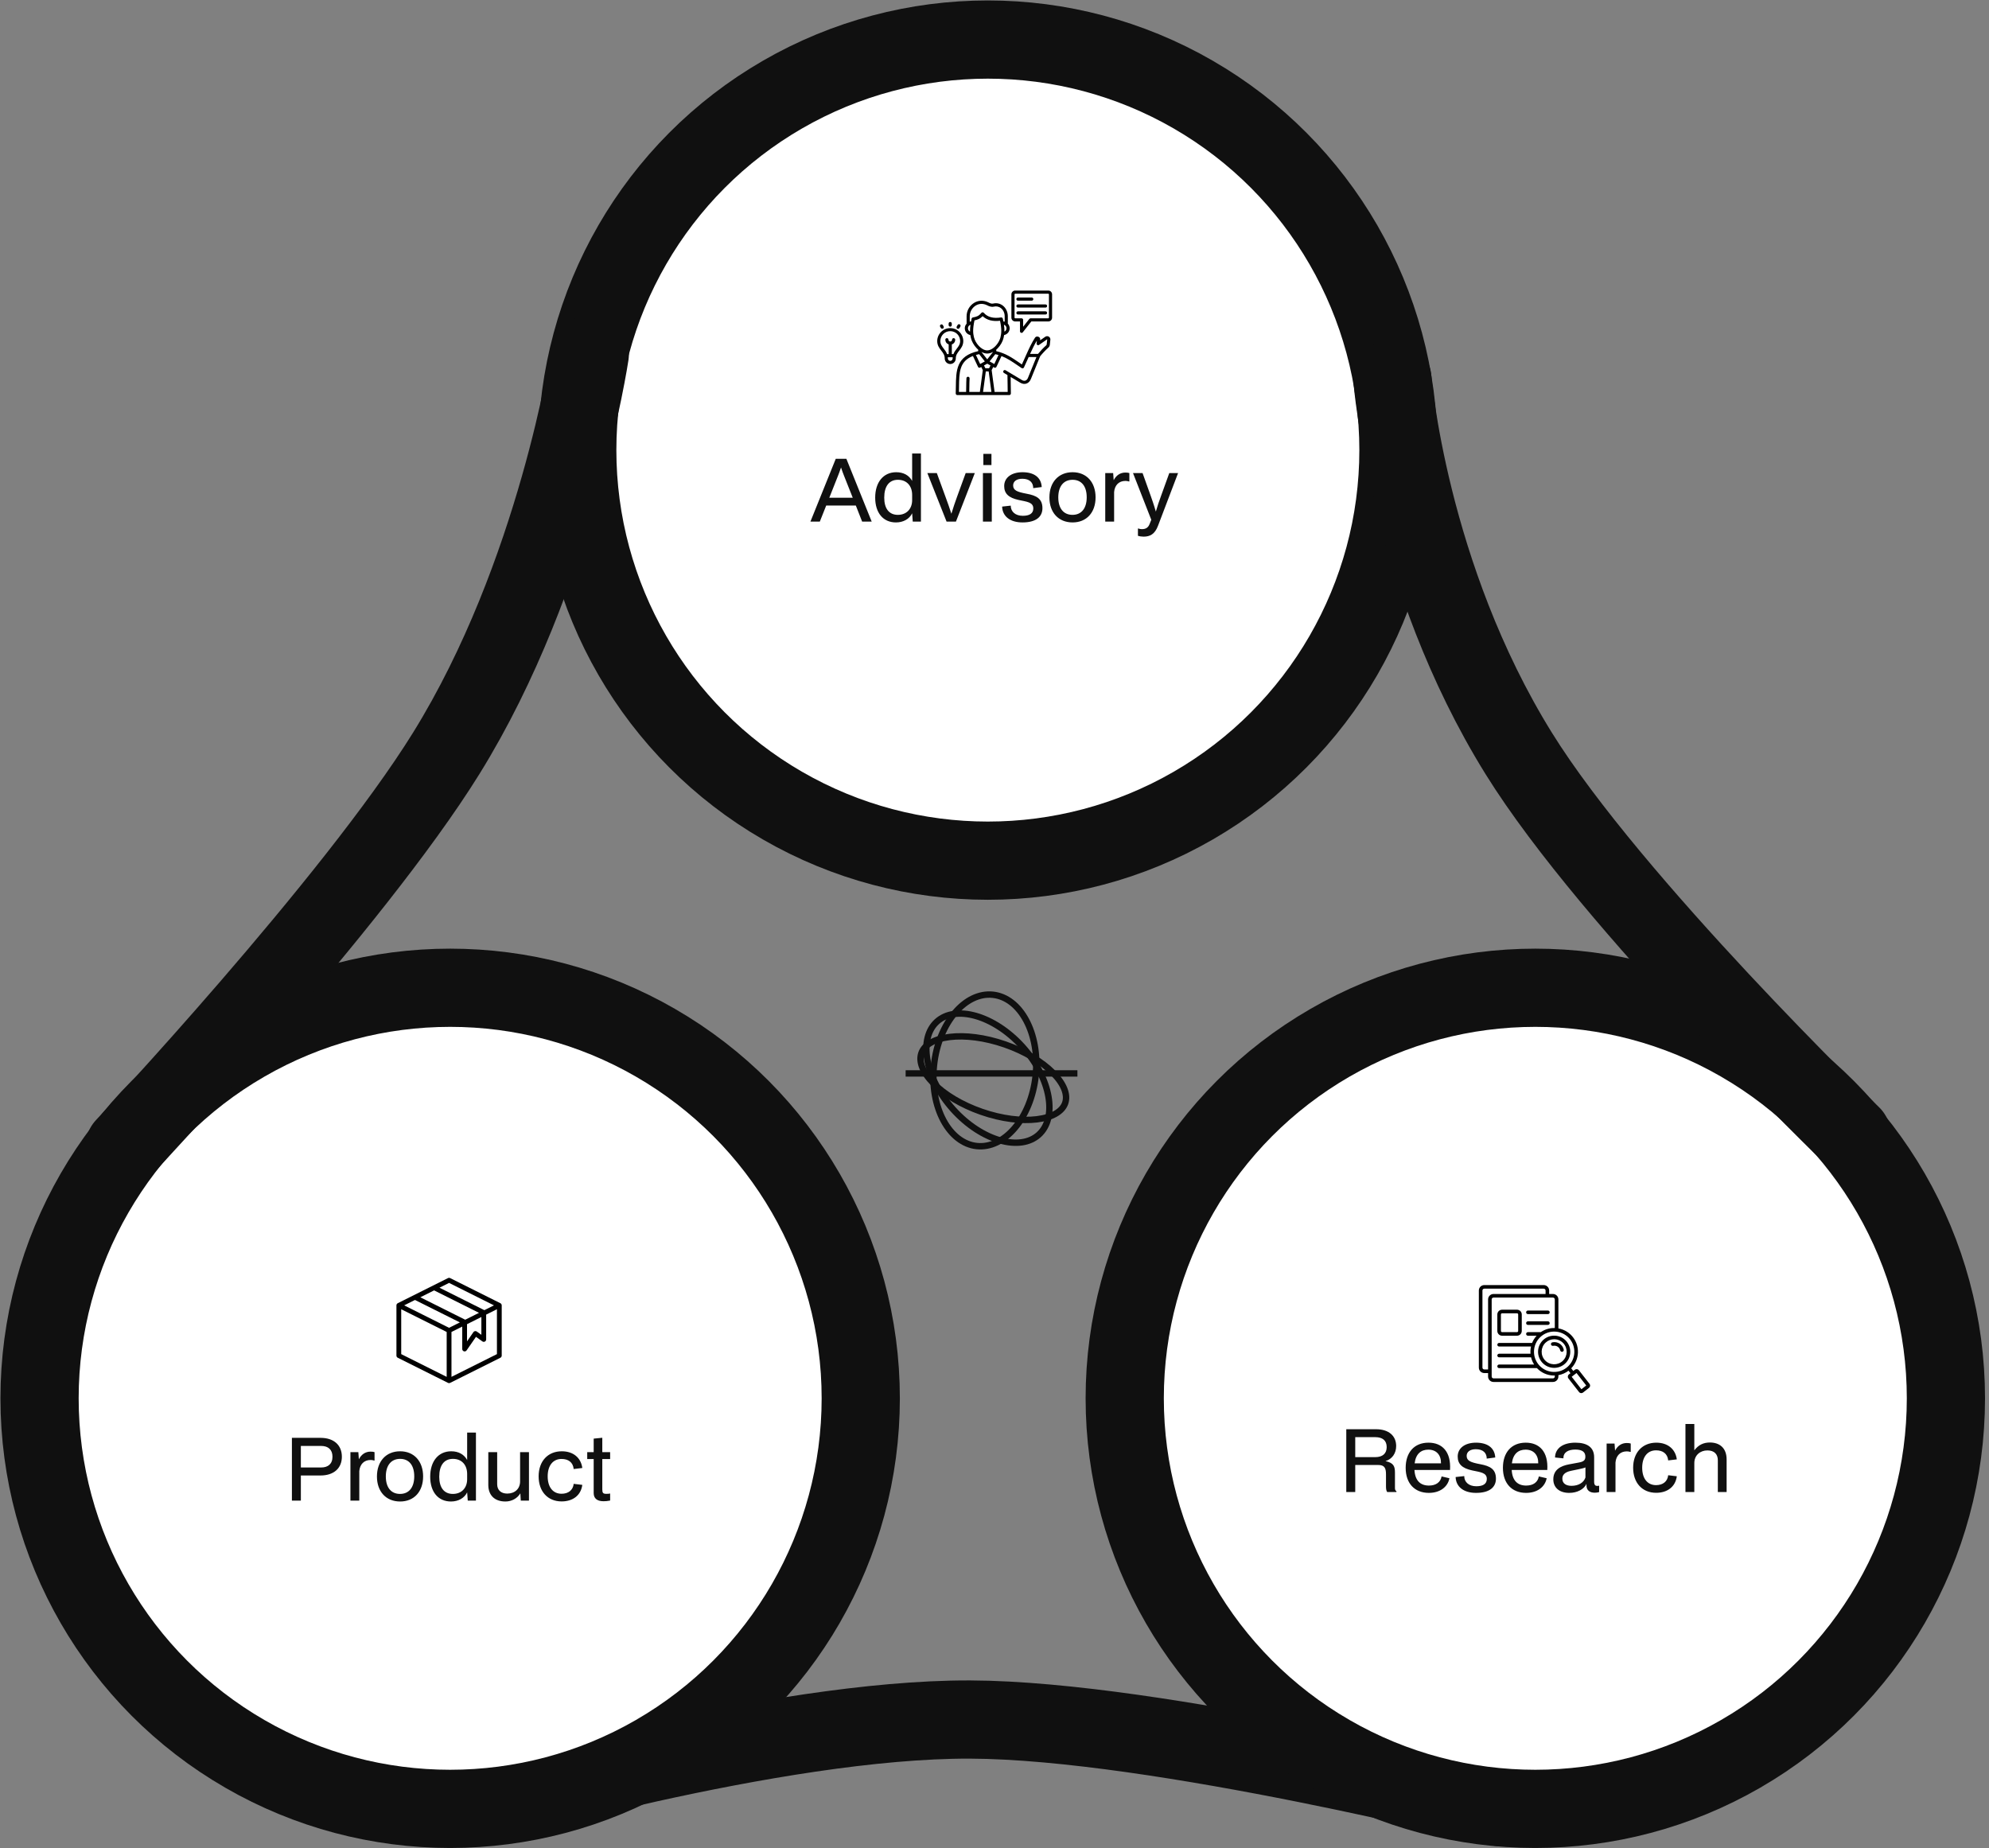
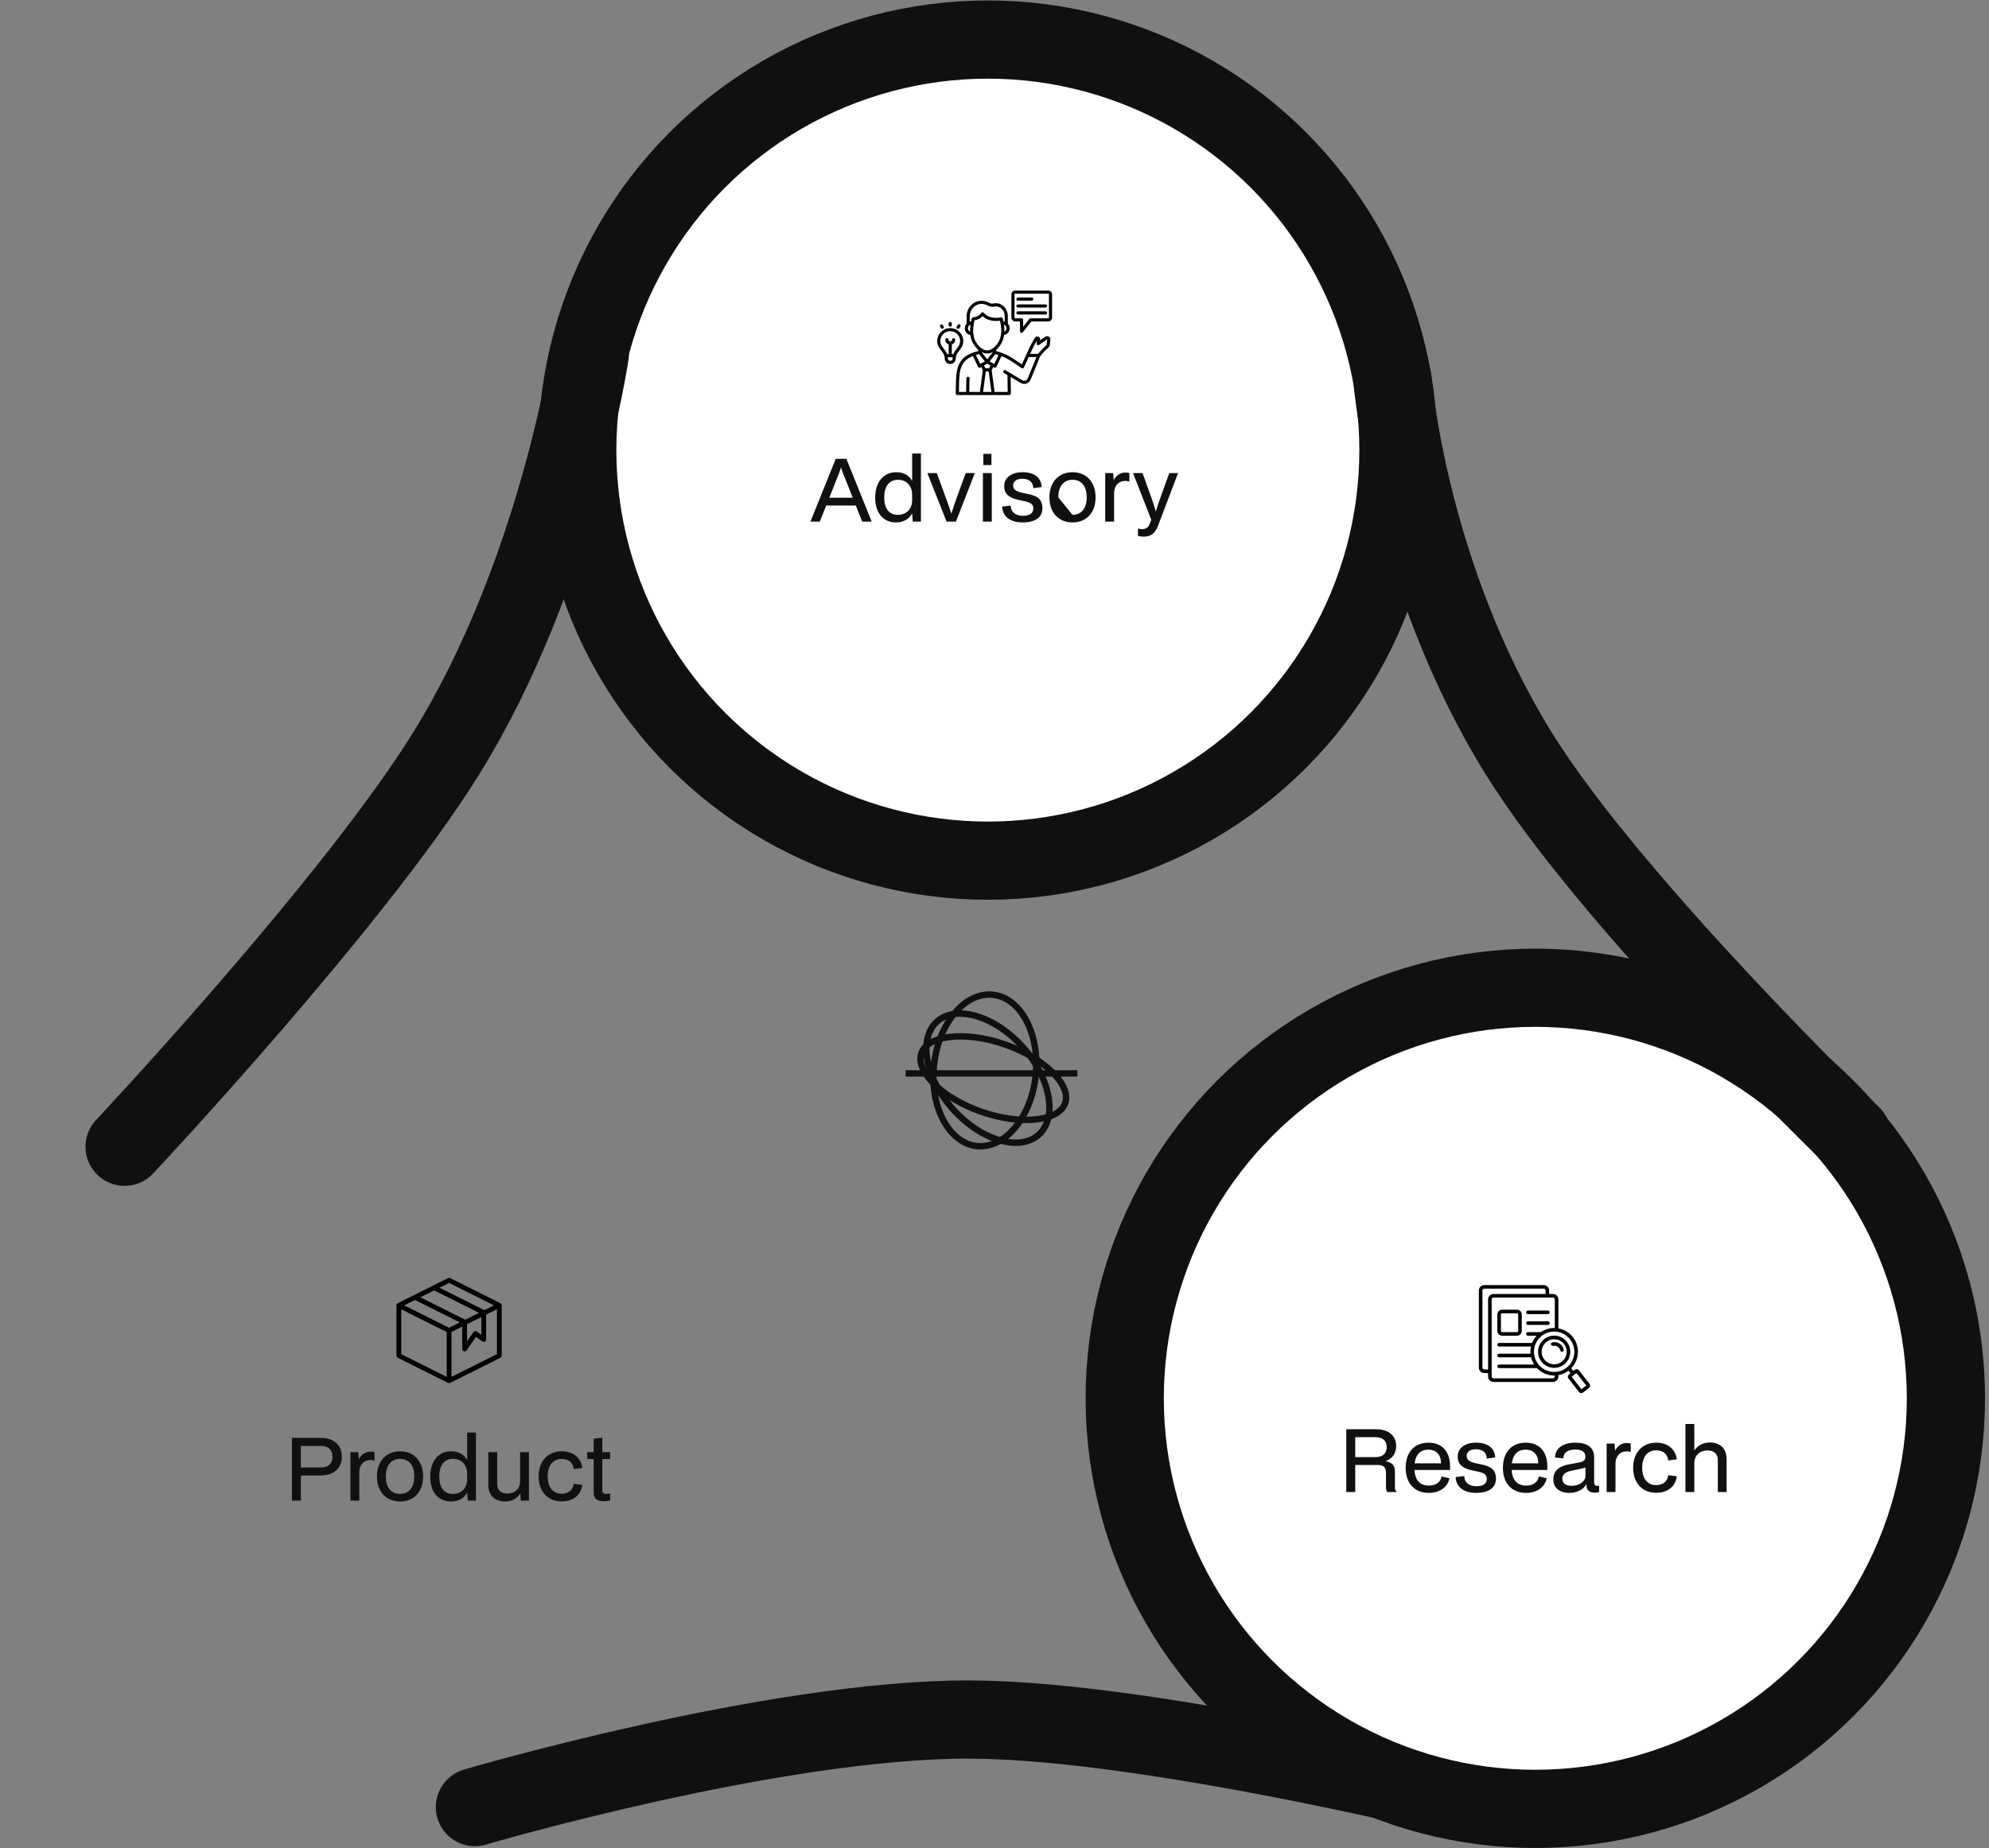
<svg xmlns="http://www.w3.org/2000/svg" width="354" height="329" viewBox="0 0 354 329" fill="none">
  <rect x="0" y="0" width="354" height="329" fill="#808080" stroke="none" />
  <path d="M84.526 321.656C84.526 321.656 137.844 305.952 172.643 306.069C206.07 306.181 266.973 321.656 266.973 321.656" stroke="#101010" stroke-width="13.92" stroke-linecap="round" />
  <circle cx="175.817" cy="80.118" r="73.078" fill="white" stroke="#101010" stroke-width="13.92" />
  <g clip-path="url(#clip0_357_250)">
    <path d="M186.664 59.92C186.567 59.862 186.455 59.834 186.341 59.839C186.228 59.844 186.119 59.882 186.027 59.948L185.11 60.587L185.13 60.379C185.151 60.164 184.967 59.997 184.787 59.933C184.561 59.852 184.334 59.92 184.211 60.106C183.668 60.92 183.132 62.068 182.643 63.16C182.641 63.163 182.64 63.165 182.639 63.168C182.557 63.35 182.477 63.53 182.399 63.707C182.216 64.118 182.041 64.51 181.873 64.873C181.725 64.772 181.581 64.674 181.441 64.577C180.071 63.639 178.977 62.891 177.311 62.504V62.24C177.4 62.162 177.489 62.079 177.575 61.989C178.082 61.46 178.471 60.765 178.616 60.131C178.652 59.969 178.686 59.808 178.712 59.637C178.926 59.594 179.124 59.495 179.287 59.35C179.449 59.206 179.57 59.02 179.638 58.813C179.705 58.606 179.716 58.384 179.669 58.172C179.622 57.959 179.52 57.763 179.372 57.603V56.289C179.372 55.546 179.047 54.845 178.503 54.414C178.261 54.221 177.977 54.085 177.675 54.019C177.372 53.953 177.058 53.958 176.757 54.033C176.487 54.097 176.205 53.973 175.939 53.839C175.076 53.406 174.136 53.433 173.358 53.913C172.954 54.164 172.621 54.514 172.39 54.93C172.159 55.346 172.037 55.813 172.035 56.289V57.608C171.889 57.768 171.788 57.964 171.742 58.176C171.696 58.388 171.707 58.608 171.774 58.814C171.842 59.021 171.962 59.205 172.124 59.35C172.286 59.494 172.483 59.593 172.696 59.636C172.722 59.807 172.756 59.969 172.793 60.131C172.937 60.765 173.326 61.459 173.833 61.989C173.92 62.08 174.01 62.164 174.101 62.243V62.5C170.192 63.369 170.16 65.922 170.123 68.87C170.118 69.246 170.113 69.635 170.1 70.029C170.099 70.066 170.105 70.104 170.119 70.139C170.132 70.174 170.152 70.206 170.179 70.233C170.205 70.26 170.236 70.281 170.27 70.296C170.305 70.31 170.342 70.318 170.38 70.318H179.636C179.673 70.318 179.71 70.31 179.745 70.296C179.779 70.281 179.81 70.26 179.836 70.233C179.863 70.206 179.883 70.174 179.896 70.139C179.91 70.104 179.916 70.067 179.915 70.029C179.902 69.627 179.897 69.075 179.892 68.49C179.888 68.005 179.884 67.508 179.875 67.097L181.587 68.122L181.591 68.124C181.973 68.345 182.36 68.394 182.709 68.266C183.067 68.134 183.35 67.824 183.506 67.391L185.124 63.416C185.448 63.002 186.108 62.288 186.569 61.891C186.727 61.758 186.826 61.569 186.846 61.364L186.941 60.478C186.954 60.368 186.935 60.257 186.886 60.158C186.836 60.059 186.76 59.976 186.664 59.92ZM177.716 63.192L176.966 64.791L176.803 64.701C176.795 64.696 176.786 64.691 176.777 64.686C176.775 64.685 176.774 64.685 176.773 64.684L176.129 64.328L177.144 63.04C177.342 63.085 177.532 63.136 177.716 63.192ZM176.282 65.052L176.033 65.553H175.38L175.13 65.052L175.706 64.733L176.282 65.052ZM174.666 62.639C175.008 62.826 175.36 62.926 175.701 62.93H175.706C176.051 62.926 176.406 62.824 176.752 62.634L175.706 63.961L174.666 62.639ZM179.115 58.258C179.156 58.407 179.143 58.567 179.08 58.708C179.016 58.849 178.905 58.964 178.766 59.033C178.773 58.621 178.744 58.209 178.68 57.802C178.784 57.836 178.879 57.895 178.955 57.975C179.031 58.055 179.086 58.152 179.115 58.258H179.115ZM172.642 59.031C172.632 59.026 172.621 59.021 172.611 59.015C172.5 58.951 172.409 58.857 172.349 58.742C172.29 58.628 172.265 58.499 172.277 58.371C172.29 58.243 172.339 58.121 172.419 58.02C172.499 57.92 172.606 57.844 172.728 57.803C172.665 58.209 172.636 58.62 172.642 59.031H172.642ZM172.928 56.721C172.89 56.895 172.857 57.059 172.828 57.214C172.749 57.222 172.671 57.237 172.595 57.259V56.289C172.596 55.909 172.693 55.535 172.878 55.203C173.063 54.87 173.33 54.59 173.652 54.389C174.27 54.008 174.993 53.99 175.688 54.339C175.936 54.463 176.396 54.695 176.886 54.578C177.105 54.523 177.333 54.519 177.553 54.567C177.774 54.614 177.98 54.712 178.156 54.853C178.567 55.179 178.813 55.716 178.813 56.29V57.258C178.737 57.236 178.659 57.221 178.581 57.215C178.551 57.059 178.518 56.895 178.48 56.721C178.465 56.652 178.423 56.591 178.365 56.55C178.306 56.51 178.234 56.494 178.164 56.505C176.774 56.719 175.77 56.45 175.093 55.681C175.067 55.65 175.034 55.626 174.997 55.61C174.96 55.593 174.919 55.585 174.879 55.586C174.838 55.586 174.798 55.596 174.762 55.613C174.726 55.631 174.693 55.656 174.668 55.688C174.198 56.259 173.845 56.376 173.15 56.506C173.096 56.516 173.046 56.542 173.007 56.58C172.967 56.619 172.94 56.668 172.928 56.721L172.928 56.721ZM173.338 60.008C173.184 59.328 173.093 58.67 173.436 57.02C173.987 56.907 174.423 56.757 174.891 56.276C175.642 56.981 176.66 57.249 177.986 57.093C178.312 58.69 178.222 59.338 178.07 60.008C177.917 60.68 177.441 61.422 176.855 61.892C176.854 61.893 176.853 61.894 176.852 61.895C176.494 62.181 176.095 62.366 175.704 62.371C174.671 62.359 173.585 61.091 173.338 60.008H173.338ZM174.267 63.036L175.283 64.328L174.643 64.683C174.641 64.684 174.638 64.685 174.635 64.686C174.625 64.691 174.615 64.697 174.606 64.704L174.447 64.791L173.693 63.182C173.873 63.129 174.064 63.08 174.267 63.036H174.267ZM174.398 69.759H172.509C172.516 69.457 172.52 69.161 172.524 68.872C172.531 68.339 172.537 67.836 172.565 67.355C172.569 67.281 172.544 67.209 172.495 67.153C172.445 67.098 172.376 67.064 172.302 67.06C172.228 67.056 172.155 67.081 172.1 67.13C172.044 67.18 172.011 67.249 172.007 67.323C171.978 67.817 171.972 68.326 171.965 68.865C171.961 69.156 171.957 69.456 171.95 69.759H170.667C170.675 69.459 170.678 69.165 170.682 68.877C170.715 66.284 170.74 64.316 173.161 63.364L174.068 65.299C174.084 65.334 174.107 65.365 174.136 65.391C174.164 65.416 174.198 65.435 174.235 65.447C174.271 65.459 174.309 65.463 174.348 65.459C174.386 65.456 174.423 65.444 174.456 65.425L174.64 65.323L174.918 65.881L174.398 69.759ZM174.962 69.759L175.451 66.112H175.962L176.45 69.759L174.962 69.759ZM182.986 67.186C182.984 67.19 182.983 67.194 182.982 67.197C182.883 67.474 182.718 67.667 182.517 67.741C182.328 67.81 182.106 67.776 181.872 67.641L179.721 66.354C179.721 66.354 179.72 66.354 179.719 66.353C179.718 66.353 179.717 66.352 179.716 66.351L178.971 65.906C178.939 65.887 178.904 65.875 178.868 65.87C178.832 65.864 178.795 65.866 178.759 65.875C178.724 65.884 178.69 65.9 178.661 65.922C178.631 65.944 178.606 65.971 178.588 66.003C178.569 66.034 178.556 66.069 178.551 66.105C178.546 66.142 178.547 66.179 178.556 66.214C178.565 66.25 178.581 66.284 178.603 66.313C178.625 66.342 178.653 66.367 178.684 66.386L179.305 66.757C179.322 67.205 179.328 67.859 179.333 68.495C179.337 68.954 179.341 69.393 179.348 69.759H177.014L176.495 65.88L176.772 65.323L176.957 65.425C176.991 65.444 177.028 65.455 177.066 65.459C177.104 65.463 177.142 65.459 177.179 65.447C177.215 65.435 177.249 65.416 177.277 65.39C177.306 65.365 177.329 65.334 177.346 65.299L178.247 63.376C179.279 63.775 180.126 64.355 181.125 65.039C181.351 65.194 181.585 65.354 181.832 65.519C181.865 65.542 181.903 65.557 181.942 65.563C181.982 65.57 182.023 65.567 182.061 65.557C182.1 65.546 182.136 65.527 182.167 65.502C182.197 65.476 182.222 65.444 182.24 65.407C182.453 64.961 182.675 64.462 182.91 63.934C182.965 63.809 183.022 63.682 183.079 63.554H184.464L182.986 67.186ZM186.385 60.418L186.29 61.304C186.287 61.336 186.279 61.367 186.264 61.395C186.249 61.423 186.229 61.447 186.204 61.467C185.738 61.868 185.105 62.547 184.744 62.995H183.331C183.72 62.139 184.133 61.282 184.545 60.62L184.494 61.135C184.488 61.189 184.498 61.242 184.522 61.29C184.547 61.337 184.584 61.377 184.63 61.404C184.676 61.431 184.729 61.445 184.783 61.443C184.836 61.44 184.888 61.423 184.932 61.392L186.346 60.407C186.351 60.403 186.356 60.4 186.362 60.399C186.368 60.398 186.374 60.399 186.379 60.401C186.384 60.404 186.386 60.405 186.385 60.418ZM186.364 55.696C186.364 55.733 186.357 55.77 186.343 55.803C186.329 55.837 186.308 55.868 186.282 55.894C186.256 55.92 186.225 55.941 186.191 55.955C186.158 55.969 186.121 55.976 186.085 55.976H181.171C181.097 55.976 181.026 55.947 180.974 55.894C180.921 55.842 180.892 55.77 180.892 55.696C180.892 55.622 180.921 55.551 180.974 55.499C181.026 55.446 181.097 55.417 181.171 55.417H186.084C186.121 55.417 186.158 55.424 186.191 55.438C186.225 55.452 186.256 55.473 186.282 55.499C186.308 55.525 186.329 55.556 186.343 55.589C186.357 55.623 186.364 55.66 186.364 55.696ZM180.892 53.238C180.892 53.164 180.921 53.093 180.974 53.041C181.026 52.988 181.097 52.959 181.171 52.959H183.627C183.701 52.959 183.772 52.988 183.825 53.041C183.877 53.093 183.907 53.164 183.907 53.238C183.907 53.312 183.877 53.383 183.825 53.436C183.772 53.488 183.701 53.518 183.627 53.518H181.171C181.135 53.518 181.098 53.511 181.064 53.496C181.03 53.482 181 53.462 180.974 53.436C180.948 53.41 180.927 53.379 180.913 53.345C180.899 53.311 180.892 53.275 180.892 53.238ZM168.836 57.864V57.591C168.836 57.517 168.866 57.446 168.918 57.393C168.97 57.341 169.041 57.312 169.116 57.312C169.19 57.312 169.261 57.341 169.313 57.393C169.366 57.446 169.395 57.517 169.395 57.591V57.864C169.395 57.938 169.366 58.009 169.313 58.061C169.261 58.114 169.19 58.143 169.116 58.143C169.041 58.143 168.97 58.114 168.918 58.061C168.866 58.009 168.836 57.938 168.836 57.864ZM170.283 58.112L170.438 57.844C170.456 57.812 170.481 57.784 170.51 57.762C170.539 57.74 170.572 57.723 170.608 57.714C170.643 57.704 170.68 57.702 170.716 57.707C170.753 57.711 170.788 57.723 170.82 57.742C170.851 57.76 170.879 57.785 170.902 57.814C170.924 57.843 170.94 57.876 170.95 57.912C170.959 57.947 170.962 57.984 170.957 58.02C170.952 58.057 170.94 58.092 170.922 58.124L170.767 58.392C170.73 58.456 170.669 58.503 170.597 58.522C170.525 58.541 170.449 58.531 170.385 58.494C170.321 58.457 170.274 58.396 170.255 58.324C170.235 58.253 170.246 58.176 170.283 58.112ZM167.329 58.158C167.31 58.127 167.298 58.092 167.294 58.055C167.289 58.019 167.291 57.982 167.301 57.946C167.31 57.911 167.327 57.878 167.349 57.849C167.371 57.819 167.399 57.795 167.431 57.777C167.463 57.758 167.498 57.746 167.534 57.742C167.571 57.737 167.608 57.739 167.643 57.749C167.679 57.758 167.712 57.775 167.741 57.797C167.77 57.819 167.795 57.847 167.813 57.879L167.936 58.093C167.955 58.125 167.967 58.16 167.971 58.196C167.976 58.233 167.974 58.27 167.964 58.305C167.955 58.341 167.938 58.374 167.916 58.403C167.894 58.432 167.866 58.456 167.834 58.475C167.802 58.493 167.767 58.505 167.731 58.51C167.694 58.515 167.657 58.512 167.622 58.503C167.586 58.493 167.553 58.477 167.524 58.455C167.495 58.432 167.47 58.404 167.452 58.372L167.329 58.158ZM186.364 54.467C186.364 54.541 186.335 54.612 186.282 54.665C186.23 54.717 186.159 54.747 186.085 54.747H181.171C181.097 54.747 181.026 54.717 180.974 54.665C180.921 54.612 180.892 54.541 180.892 54.467C180.892 54.393 180.921 54.322 180.974 54.27C181.026 54.217 181.097 54.188 181.171 54.188H186.084C186.121 54.188 186.158 54.195 186.191 54.209C186.225 54.223 186.256 54.244 186.282 54.27C186.308 54.296 186.329 54.326 186.343 54.36C186.357 54.394 186.364 54.431 186.364 54.467ZM186.576 51.717H180.68C180.502 51.717 180.331 51.788 180.205 51.914C180.079 52.04 180.008 52.211 180.008 52.389V56.545C180.008 56.724 180.079 56.894 180.205 57.02C180.331 57.146 180.502 57.217 180.68 57.218H181.538V58.972C181.538 59.03 181.556 59.087 181.59 59.134C181.624 59.181 181.671 59.217 181.726 59.236C181.781 59.255 181.84 59.256 181.896 59.24C181.952 59.224 182.001 59.19 182.037 59.145L183.554 57.218H186.576C186.754 57.217 186.925 57.147 187.051 57.02C187.177 56.894 187.248 56.724 187.248 56.545V52.389C187.248 52.211 187.177 52.04 187.051 51.914C186.925 51.788 186.754 51.717 186.576 51.717ZM186.689 56.545C186.689 56.575 186.677 56.604 186.655 56.625C186.634 56.646 186.606 56.658 186.576 56.658H183.418C183.376 56.658 183.334 56.668 183.296 56.687C183.258 56.705 183.225 56.732 183.198 56.765L182.097 58.164V56.938C182.097 56.864 182.068 56.793 182.015 56.74C181.963 56.688 181.892 56.658 181.818 56.658H180.68C180.65 56.658 180.622 56.646 180.6 56.625C180.579 56.604 180.567 56.575 180.567 56.545V52.389C180.567 52.359 180.579 52.331 180.6 52.31C180.622 52.289 180.65 52.277 180.68 52.276H186.576C186.606 52.277 186.634 52.289 186.655 52.31C186.677 52.331 186.689 52.359 186.689 52.389V56.545ZM170.725 62.405C171.062 61.969 171.445 61.475 171.445 60.702C171.439 60.091 171.192 59.507 170.757 59.077C170.323 58.647 169.736 58.406 169.125 58.406C168.514 58.406 167.928 58.647 167.493 59.077C167.059 59.507 166.812 60.091 166.806 60.702C166.806 61.475 167.188 61.969 167.526 62.405C167.856 62.832 168.141 63.201 168.141 63.809C168.141 64.07 168.245 64.32 168.429 64.505C168.614 64.689 168.864 64.793 169.125 64.793C169.386 64.793 169.637 64.689 169.821 64.505C170.006 64.32 170.11 64.07 170.11 63.809C170.109 63.202 170.395 62.832 170.725 62.405ZM169.55 63.809C169.55 63.922 169.505 64.03 169.426 64.11C169.346 64.189 169.238 64.234 169.125 64.234C169.013 64.234 168.904 64.189 168.825 64.11C168.745 64.03 168.7 63.922 168.7 63.809C168.7 63.733 168.697 63.66 168.69 63.59H169.561C169.554 63.66 169.55 63.733 169.55 63.809ZM169.689 63.031H169.404V61.302C169.579 61.243 169.731 61.131 169.839 60.981C169.947 60.831 170.005 60.651 170.005 60.467C170.005 60.43 169.998 60.394 169.984 60.36C169.97 60.326 169.949 60.295 169.923 60.269C169.897 60.243 169.867 60.223 169.833 60.209C169.799 60.195 169.762 60.187 169.726 60.187C169.689 60.187 169.653 60.195 169.619 60.209C169.585 60.223 169.554 60.243 169.528 60.269C169.502 60.295 169.482 60.326 169.468 60.36C169.454 60.394 169.446 60.43 169.446 60.467C169.446 60.552 169.412 60.634 169.352 60.694C169.292 60.754 169.211 60.788 169.125 60.788C169.04 60.788 168.959 60.754 168.899 60.694C168.838 60.634 168.805 60.552 168.805 60.467C168.805 60.393 168.775 60.322 168.723 60.269C168.67 60.217 168.599 60.187 168.525 60.187C168.451 60.187 168.38 60.217 168.327 60.269C168.275 60.322 168.246 60.393 168.246 60.467C168.246 60.651 168.304 60.831 168.411 60.981C168.519 61.13 168.671 61.242 168.845 61.301V63.03H168.562C168.418 62.645 168.184 62.342 167.968 62.063C167.644 61.645 167.365 61.284 167.365 60.702C167.365 60.235 167.55 59.788 167.88 59.457C168.21 59.127 168.658 58.942 169.125 58.942C169.592 58.942 170.04 59.127 170.37 59.457C170.7 59.788 170.886 60.235 170.886 60.702C170.886 61.284 170.606 61.645 170.283 62.063C170.067 62.343 169.833 62.645 169.689 63.03V63.031Z" fill="black" />
  </g>
-   <path d="M144.241 92.838L148.749 81.661H150.635L155.142 92.838H153.44L152.321 89.986H147.047L145.912 92.838H144.241ZM149.101 84.804L147.599 88.591H151.769L150.267 84.804C150.067 84.314 149.883 83.808 149.684 83.21C149.485 83.808 149.301 84.314 149.101 84.804ZM155.765 88.576C155.765 85.816 157.237 84.053 159.506 84.053C160.809 84.053 161.79 84.605 162.342 85.601V80.726H163.906V92.838H162.449L162.342 91.366C161.851 92.378 160.778 92.991 159.46 92.991C157.175 92.991 155.765 91.274 155.765 88.576ZM157.375 88.576C157.375 90.538 158.248 91.642 159.797 91.642C161.33 91.642 162.342 90.6 162.342 89.02V88.1C162.342 86.46 161.361 85.402 159.812 85.402C158.248 85.402 157.375 86.552 157.375 88.576ZM168.467 92.838L165.049 84.206H166.735L168.253 88.361C168.713 89.603 168.958 90.308 169.326 91.443C169.633 90.415 170.001 89.342 170.353 88.376L171.871 84.206H173.496L170.139 92.838H168.467ZM175.017 82.78V80.787H176.458V82.78H175.017ZM174.94 92.838V84.206H176.519V92.838H174.94ZM181.989 92.991C179.812 92.991 178.417 91.933 178.356 90.17L179.889 90.001C179.889 91.075 180.717 91.811 182.035 91.811C183.155 91.811 183.906 91.443 183.906 90.507C183.906 89.373 182.756 89.312 181.284 88.99C179.521 88.606 178.724 87.855 178.724 86.521C178.724 85.034 179.996 84.053 181.989 84.053C183.983 84.053 185.301 84.927 185.408 86.69L183.891 86.889C183.891 85.893 183.262 85.218 181.943 85.218C180.901 85.218 180.318 85.709 180.318 86.399C180.318 87.288 181.039 87.564 182.741 87.886C184.473 88.208 185.531 88.76 185.531 90.462C185.531 91.979 184.397 92.991 181.989 92.991ZM190.897 92.991C188.382 92.991 186.772 91.213 186.772 88.545C186.772 85.831 188.398 84.053 190.897 84.053C193.38 84.053 194.99 85.831 194.99 88.53C194.99 91.228 193.38 92.991 190.897 92.991ZM190.881 91.642C192.476 91.642 193.411 90.477 193.411 88.514C193.411 86.537 192.476 85.402 190.897 85.402C189.287 85.402 188.352 86.583 188.352 88.53C188.352 90.492 189.287 91.642 190.881 91.642ZM196.71 92.838V84.206H198.12L198.212 85.479C198.657 84.605 199.378 84.114 200.298 84.114C200.604 84.114 200.849 84.145 201.003 84.206V85.693H200.895C200.727 85.632 200.497 85.601 200.298 85.601C199.132 85.601 198.396 86.368 198.289 87.579V92.838H196.71ZM203.524 95.521C203.217 95.521 202.773 95.46 202.527 95.368V94.08H202.65C202.788 94.141 202.987 94.187 203.217 94.187C203.953 94.187 204.367 93.896 204.612 93.252L204.904 92.516L201.653 84.206H203.355L204.796 88.238C204.965 88.714 205.394 89.925 205.716 91.059C206.038 89.956 206.253 89.327 206.652 88.238L208.108 84.206H209.672L206.1 93.589C205.532 95.092 204.674 95.521 203.524 95.521Z" fill="#101010" />
-   <circle cx="80.118" cy="248.894" r="73.078" fill="white" stroke="#101010" stroke-width="13.92" />
+   <path d="M144.241 92.838L148.749 81.661H150.635L155.142 92.838H153.44L152.321 89.986H147.047L145.912 92.838H144.241ZM149.101 84.804L147.599 88.591H151.769L150.267 84.804C150.067 84.314 149.883 83.808 149.684 83.21C149.485 83.808 149.301 84.314 149.101 84.804ZM155.765 88.576C155.765 85.816 157.237 84.053 159.506 84.053C160.809 84.053 161.79 84.605 162.342 85.601V80.726H163.906V92.838H162.449L162.342 91.366C161.851 92.378 160.778 92.991 159.46 92.991C157.175 92.991 155.765 91.274 155.765 88.576ZM157.375 88.576C157.375 90.538 158.248 91.642 159.797 91.642C161.33 91.642 162.342 90.6 162.342 89.02V88.1C162.342 86.46 161.361 85.402 159.812 85.402C158.248 85.402 157.375 86.552 157.375 88.576ZM168.467 92.838L165.049 84.206H166.735L168.253 88.361C168.713 89.603 168.958 90.308 169.326 91.443C169.633 90.415 170.001 89.342 170.353 88.376L171.871 84.206H173.496L170.139 92.838H168.467ZM175.017 82.78V80.787H176.458V82.78H175.017ZM174.94 92.838V84.206H176.519V92.838H174.94ZM181.989 92.991C179.812 92.991 178.417 91.933 178.356 90.17L179.889 90.001C179.889 91.075 180.717 91.811 182.035 91.811C183.155 91.811 183.906 91.443 183.906 90.507C183.906 89.373 182.756 89.312 181.284 88.99C179.521 88.606 178.724 87.855 178.724 86.521C178.724 85.034 179.996 84.053 181.989 84.053C183.983 84.053 185.301 84.927 185.408 86.69L183.891 86.889C183.891 85.893 183.262 85.218 181.943 85.218C180.901 85.218 180.318 85.709 180.318 86.399C180.318 87.288 181.039 87.564 182.741 87.886C184.473 88.208 185.531 88.76 185.531 90.462C185.531 91.979 184.397 92.991 181.989 92.991ZM190.897 92.991C188.382 92.991 186.772 91.213 186.772 88.545C186.772 85.831 188.398 84.053 190.897 84.053C193.38 84.053 194.99 85.831 194.99 88.53C194.99 91.228 193.38 92.991 190.897 92.991ZM190.881 91.642C192.476 91.642 193.411 90.477 193.411 88.514C193.411 86.537 192.476 85.402 190.897 85.402C189.287 85.402 188.352 86.583 188.352 88.53ZM196.71 92.838V84.206H198.12L198.212 85.479C198.657 84.605 199.378 84.114 200.298 84.114C200.604 84.114 200.849 84.145 201.003 84.206V85.693H200.895C200.727 85.632 200.497 85.601 200.298 85.601C199.132 85.601 198.396 86.368 198.289 87.579V92.838H196.71ZM203.524 95.521C203.217 95.521 202.773 95.46 202.527 95.368V94.08H202.65C202.788 94.141 202.987 94.187 203.217 94.187C203.953 94.187 204.367 93.896 204.612 93.252L204.904 92.516L201.653 84.206H203.355L204.796 88.238C204.965 88.714 205.394 89.925 205.716 91.059C206.038 89.956 206.253 89.327 206.652 88.238L208.108 84.206H209.672L206.1 93.589C205.532 95.092 204.674 95.521 203.524 95.521Z" fill="#101010" />
  <path d="M89.06 231.968L80.117 227.496C79.997 227.436 79.855 227.436 79.736 227.496L70.792 231.968C70.648 232.04 70.557 232.188 70.557 232.349V241.292C70.557 241.454 70.648 241.601 70.792 241.673L79.735 246.145C79.796 246.175 79.861 246.19 79.926 246.19C79.991 246.19 80.057 246.175 80.117 246.145L89.06 241.673C89.204 241.601 89.295 241.454 89.295 241.292V232.349C89.295 232.188 89.204 232.04 89.06 231.968ZM79.926 228.353L87.917 232.349L86.208 233.204L78.217 229.208L79.926 228.353ZM82.801 234.907L74.809 230.912L77.264 229.684L85.255 233.68L82.801 234.907ZM83.12 235.7L85.675 234.422V237.59L84.858 237.006C84.766 236.94 84.65 236.914 84.537 236.933C84.425 236.953 84.325 237.017 84.26 237.111L83.12 238.758V235.7ZM73.857 231.388L81.848 235.383L79.926 236.345L71.935 232.349L73.857 231.388ZM71.408 233.038L79.5 237.084V245.075L71.408 241.029V233.038ZM80.352 245.075V237.084L82.268 236.126V240.121C82.268 240.308 82.389 240.472 82.567 240.528C82.609 240.541 82.652 240.547 82.694 240.547C82.831 240.547 82.963 240.481 83.044 240.364L84.715 237.951L85.854 238.764C85.984 238.857 86.155 238.87 86.296 238.796C86.438 238.724 86.527 238.577 86.527 238.418V233.996L88.444 233.038V241.029L80.352 245.075Z" fill="black" />
  <path d="M51.953 267.108V255.931H57.043C59.465 255.931 60.845 257.265 60.845 259.289C60.845 261.313 59.45 262.631 57.027 262.631H53.547V267.108H51.953ZM57.165 257.373H53.547V261.205H57.165C58.361 261.205 59.174 260.592 59.174 259.289C59.174 258.001 58.377 257.373 57.165 257.373ZM62.368 267.108V258.476H63.778L63.87 259.749C64.315 258.875 65.036 258.384 65.956 258.384C66.262 258.384 66.507 258.415 66.661 258.476V259.964H66.553C66.385 259.902 66.155 259.872 65.956 259.872C64.79 259.872 64.054 260.638 63.947 261.849V267.108H62.368ZM71.213 267.261C68.698 267.261 67.088 265.483 67.088 262.815C67.088 260.102 68.713 258.323 71.213 258.323C73.696 258.323 75.306 260.102 75.306 262.8C75.306 265.498 73.696 267.261 71.213 267.261ZM71.197 265.912C72.792 265.912 73.727 264.747 73.727 262.785C73.727 260.807 72.792 259.672 71.213 259.672C69.603 259.672 68.668 260.853 68.668 262.8C68.668 264.762 69.603 265.912 71.197 265.912ZM76.566 262.846C76.566 260.086 78.038 258.323 80.307 258.323C81.61 258.323 82.591 258.875 83.143 259.872V254.996H84.707V267.108H83.251L83.143 265.636C82.653 266.648 81.579 267.261 80.261 267.261C77.976 267.261 76.566 265.544 76.566 262.846ZM78.176 262.846C78.176 264.808 79.05 265.912 80.598 265.912C82.131 265.912 83.143 264.87 83.143 263.291V262.371C83.143 260.73 82.162 259.672 80.613 259.672C79.05 259.672 78.176 260.822 78.176 262.846ZM89.959 267.261C87.981 267.261 86.908 266.096 86.908 264.318V258.476H88.487V264.18C88.487 265.253 89.192 265.851 90.281 265.851C91.645 265.851 92.565 264.977 92.565 263.689V258.476H94.144V267.108H92.688L92.611 265.805C92.074 266.71 91.062 267.261 89.959 267.261ZM99.959 267.246C97.475 267.246 95.865 265.468 95.865 262.785C95.865 260.086 97.506 258.323 99.99 258.323C102.075 258.323 103.408 259.519 103.638 261.297L102.105 261.481C101.983 260.27 101.139 259.688 99.944 259.688C98.426 259.688 97.475 260.853 97.475 262.785C97.475 264.701 98.41 265.882 99.944 265.882C101.155 265.882 101.983 265.238 102.105 264.118L103.638 264.302C103.393 266.188 101.937 267.246 99.959 267.246ZM107.426 267.215C106.276 267.215 105.663 266.71 105.663 265.759V259.703H104.513V258.476H105.663V256.069L107.196 255.916V258.476H108.591V259.703H107.196V265.115C107.196 265.744 107.349 265.897 107.916 265.897C108.223 265.897 108.422 265.882 108.591 265.836V267.093C108.131 267.185 107.748 267.215 107.426 267.215Z" fill="#101010" />
  <circle cx="273.254" cy="248.894" r="73.078" fill="white" stroke="#101010" stroke-width="13.92" />
  <g clip-path="url(#clip1_357_250)">
    <path d="M267.341 237.752H269.995C270.462 237.752 270.842 237.372 270.842 236.904V233.97C270.842 233.503 270.462 233.123 269.995 233.123H267.341C266.873 233.123 266.493 233.503 266.493 233.97V236.904C266.493 237.372 266.873 237.752 267.341 237.752ZM267.132 233.97C267.132 233.857 267.227 233.761 267.341 233.761H269.995C270.108 233.761 270.203 233.857 270.203 233.97V236.904C270.203 237.018 270.108 237.113 269.995 237.113H267.341C267.227 237.113 267.132 237.018 267.132 236.904V233.97Z" fill="black" />
    <path d="M271.938 233.908H275.494C275.67 233.908 275.813 233.765 275.813 233.588C275.813 233.412 275.67 233.269 275.494 233.269H271.938C271.761 233.269 271.618 233.412 271.618 233.588C271.618 233.765 271.761 233.908 271.938 233.908Z" fill="black" />
    <path d="M271.938 235.83H275.494C275.67 235.83 275.813 235.687 275.813 235.511C275.813 235.334 275.67 235.191 275.494 235.191H271.938C271.761 235.191 271.618 235.334 271.618 235.511C271.618 235.687 271.761 235.83 271.938 235.83Z" fill="black" />
    <path d="M282.899 246.315L281.011 243.9C280.927 243.792 280.806 243.724 280.669 243.707C280.532 243.69 280.398 243.727 280.291 243.812L280.014 244.028L279.641 243.552C280.378 242.795 280.804 241.807 280.838 240.744C280.874 239.614 280.469 238.538 279.695 237.713C279.049 237.025 278.225 236.606 277.361 236.451V231.291C277.361 230.757 276.927 230.324 276.394 230.324H275.717V229.705C275.717 229.172 275.283 228.738 274.75 228.738H264.171C263.638 228.738 263.204 229.172 263.204 229.705V243.431C263.204 243.964 263.638 244.398 264.171 244.398H264.848V245.017C264.848 245.55 265.282 245.983 265.815 245.983H276.394C276.927 245.983 277.36 245.55 277.36 245.017V244.772C278.015 244.655 278.63 244.384 279.164 243.978L279.511 244.422L279.233 244.639C279.011 244.813 278.971 245.135 279.145 245.358L281.034 247.773C281.135 247.902 281.286 247.97 281.439 247.97C281.549 247.97 281.66 247.934 281.753 247.861L282.81 247.034C283.033 246.86 283.073 246.538 282.899 246.315ZM264.171 243.759C263.99 243.759 263.843 243.612 263.843 243.431V229.705C263.843 229.524 263.99 229.377 264.171 229.377H274.75C274.931 229.377 275.078 229.524 275.078 229.705V230.324H265.815C265.282 230.324 264.848 230.757 264.848 231.291V243.759L264.171 243.759ZM276.722 245.017C276.722 245.198 276.574 245.344 276.394 245.344H265.815C265.634 245.344 265.486 245.198 265.486 245.017V231.291C265.486 231.11 265.634 230.963 265.815 230.963H276.394C276.574 230.963 276.722 231.11 276.722 231.291V236.381C275.854 236.358 274.981 236.603 274.231 237.113H271.938C271.762 237.113 271.619 237.256 271.619 237.433C271.619 237.609 271.762 237.752 271.938 237.752H273.489C273.136 238.137 272.866 238.573 272.682 239.036H266.813C266.636 239.036 266.493 239.179 266.493 239.355C266.493 239.531 266.636 239.674 266.813 239.674H272.486C272.392 240.096 272.363 240.528 272.399 240.958H266.813C266.636 240.958 266.493 241.101 266.493 241.277C266.493 241.454 266.636 241.597 266.813 241.597H272.5C272.607 242.044 272.786 242.479 273.041 242.88H266.813C266.636 242.88 266.493 243.023 266.493 243.199C266.493 243.376 266.636 243.519 266.813 243.519H273.538C274.31 244.333 275.351 244.802 276.473 244.838C276.557 244.84 276.638 244.837 276.722 244.835C276.722 244.896 276.722 244.956 276.722 245.017ZM276.493 244.199C275.534 244.168 274.644 243.766 273.988 243.066C272.633 241.621 272.706 239.343 274.151 237.987C274.822 237.358 275.69 237.015 276.606 237.015C276.645 237.015 276.684 237.016 276.724 237.017C277.683 237.048 278.573 237.45 279.229 238.15C280.585 239.595 280.511 241.874 279.066 243.229C278.366 243.885 277.457 244.228 276.493 244.199ZM281.459 247.28L279.726 245.064L280.585 244.392L282.318 246.609L281.459 247.28Z" fill="black" />
    <path d="M278.7 238.646C277.618 237.493 275.8 237.435 274.647 238.517C273.493 239.598 273.435 241.416 274.517 242.57C275.08 243.171 275.843 243.474 276.609 243.474C277.312 243.474 278.018 243.218 278.571 242.7C279.723 241.618 279.781 239.8 278.7 238.646ZM278.134 242.234C277.237 243.075 275.823 243.029 274.983 242.134C274.142 241.236 274.187 239.823 275.084 238.983C275.513 238.58 276.061 238.38 276.608 238.38C277.203 238.38 277.796 238.616 278.234 239.083C279.074 239.98 279.029 241.393 278.134 242.234Z" fill="black" />
    <path d="M278.312 240.227C278.113 239.312 277.204 238.73 276.289 238.929C276.116 238.967 276.007 239.137 276.044 239.309C276.082 239.481 276.253 239.59 276.425 239.553C277 239.429 277.564 239.792 277.688 240.363C277.721 240.513 277.853 240.615 278 240.615C278.022 240.615 278.045 240.612 278.068 240.607C278.241 240.57 278.35 240.399 278.312 240.227Z" fill="black" />
  </g>
  <path d="M239.61 265.575V254.398H244.915C247.2 254.398 248.488 255.594 248.488 257.388C248.488 258.691 247.767 259.718 246.586 260.071C248.089 260.393 248.273 261.052 248.273 262.156V264.823C248.273 265.069 248.304 265.329 248.534 265.406V265.575H246.893C246.755 265.375 246.678 265.13 246.678 264.578V262.432C246.678 261.282 246.402 260.761 245.268 260.761H241.205V265.575H239.61ZM241.205 259.365H244.762C246.065 259.365 246.801 258.737 246.801 257.572C246.801 256.406 246.065 255.808 244.777 255.808H241.205V259.365ZM254.304 265.728C251.82 265.728 250.18 264.088 250.18 261.266C250.18 258.568 251.667 256.79 254.243 256.79C256.68 256.79 258.275 258.399 258.076 261.65H251.744C251.851 263.52 252.771 264.425 254.319 264.425C255.577 264.425 256.389 263.827 256.573 262.8L257.968 263.122C257.662 264.685 256.282 265.728 254.304 265.728ZM254.212 258.032C252.939 258.032 251.989 258.752 251.774 260.469H256.466C256.496 258.997 255.669 258.032 254.212 258.032ZM262.705 265.728C260.528 265.728 259.133 264.67 259.071 262.907L260.604 262.738C260.604 263.812 261.432 264.547 262.751 264.547C263.87 264.547 264.621 264.18 264.621 263.244C264.621 262.11 263.471 262.048 262 261.726C260.236 261.343 259.439 260.592 259.439 259.258C259.439 257.771 260.712 256.79 262.705 256.79C264.698 256.79 266.016 257.664 266.124 259.427L264.606 259.626C264.606 258.629 263.977 257.955 262.659 257.955C261.616 257.955 261.034 258.445 261.034 259.135C261.034 260.025 261.754 260.301 263.456 260.623C265.189 260.945 266.246 261.496 266.246 263.198C266.246 264.716 265.112 265.728 262.705 265.728ZM271.612 265.728C269.128 265.728 267.488 264.088 267.488 261.266C267.488 258.568 268.975 256.79 271.551 256.79C273.988 256.79 275.583 258.399 275.384 261.65H269.052C269.159 263.52 270.079 264.425 271.627 264.425C272.885 264.425 273.697 263.827 273.881 262.8L275.276 263.122C274.97 264.685 273.59 265.728 271.612 265.728ZM271.52 258.032C270.248 258.032 269.297 258.752 269.082 260.469H273.774C273.805 258.997 272.977 258.032 271.52 258.032ZM279.293 265.728C277.484 265.728 276.457 264.747 276.457 263.321C276.457 261.604 277.76 260.929 279.232 260.653L281.041 260.316C281.961 260.147 282.16 259.825 282.16 259.273C282.16 258.553 281.731 258.016 280.382 258.016C279.078 258.016 278.235 258.522 278.25 259.58L276.763 259.427C276.794 257.74 278.235 256.79 280.382 256.79C282.528 256.79 283.724 257.648 283.724 259.396V263.75C283.724 264.364 283.985 264.486 284.261 264.486C284.429 264.486 284.49 264.471 284.521 264.455H284.613V265.575C284.398 265.667 284 265.697 283.831 265.697C282.957 265.697 282.359 265.283 282.359 264.394V264.118C281.93 265.084 280.704 265.728 279.293 265.728ZM279.692 264.471C280.918 264.471 281.869 263.919 282.175 262.984V261.19C281.945 261.312 281.547 261.389 280.934 261.527L279.661 261.788C278.373 262.048 278.066 262.616 278.066 263.198C278.066 264.072 278.756 264.471 279.692 264.471ZM285.945 265.575V256.943H287.355L287.447 258.215C287.892 257.342 288.612 256.851 289.532 256.851C289.839 256.851 290.084 256.882 290.237 256.943V258.43H290.13C289.962 258.369 289.732 258.338 289.532 258.338C288.367 258.338 287.631 259.105 287.524 260.316V265.575H285.945ZM294.759 265.713C292.275 265.713 290.665 263.934 290.665 261.251C290.665 258.553 292.306 256.79 294.789 256.79C296.874 256.79 298.208 257.986 298.438 259.764L296.905 259.948C296.782 258.737 295.939 258.154 294.743 258.154C293.225 258.154 292.275 259.319 292.275 261.251C292.275 263.168 293.21 264.348 294.743 264.348C295.955 264.348 296.782 263.704 296.905 262.585L298.438 262.769C298.193 264.655 296.736 265.713 294.759 265.713ZM299.974 265.575V253.463H301.553V258.154C302.273 257.204 303.163 256.759 304.328 256.759C306.06 256.759 307.302 257.74 307.302 259.779V265.575H305.738V259.933C305.738 258.859 305.125 258.169 303.883 258.169C302.611 258.169 301.553 259.013 301.553 260.423V265.575H299.974Z" fill="#101010" />
  <path d="M176.717 177.062C179.13 177.319 181.224 178.987 182.633 181.601C184.039 184.213 184.726 187.718 184.323 191.494C183.92 195.269 182.508 198.551 180.582 200.807C178.653 203.065 176.254 204.251 173.841 203.994C171.429 203.736 169.334 202.069 167.926 199.455C166.519 196.844 165.833 193.338 166.236 189.563C166.639 185.787 168.05 182.505 169.976 180.25C171.905 177.992 174.304 176.804 176.717 177.062Z" stroke="#101010" stroke-width="1.138" />
  <path d="M166.769 181.833C168.397 180.37 170.876 180.037 173.669 180.83C176.454 181.621 179.463 183.514 182.008 186.345C184.553 189.176 186.115 192.369 186.606 195.222C187.098 198.084 186.504 200.513 184.876 201.977C183.248 203.44 180.769 203.773 177.976 202.98C175.191 202.189 172.182 200.296 169.637 197.466C167.092 194.635 165.529 191.441 165.039 188.588C164.547 185.726 165.141 183.297 166.769 181.833Z" stroke="#101010" stroke-width="1.138" />
  <path d="M163.992 187.462C164.508 185.976 166.271 184.913 169.032 184.575C171.752 184.243 175.251 184.651 178.868 185.908C182.486 187.164 185.484 189.013 187.412 190.959C189.37 192.935 190.094 194.862 189.578 196.348C189.062 197.833 187.299 198.897 184.538 199.234C181.819 199.566 178.32 199.158 174.703 197.901C171.086 196.645 168.086 194.797 166.158 192.851C164.2 190.875 163.476 188.947 163.992 187.462Z" stroke="#101010" stroke-width="1.138" />
  <path d="M161.184 191.066H191.758" stroke="#101010" stroke-width="1.138" />
  <path d="M329.578 202.069C329.578 202.069 286.859 160.8 270.296 134.098C250.59 102.333 247.809 67.406 247.809 67.406" stroke="#101010" stroke-width="13.921" stroke-linecap="round" />
  <path d="M22.177 204.113C22.177 204.113 62.852 160.799 79.415 134.098C99.121 102.332 104.968 63.061 104.968 63.061" stroke="#101010" stroke-width="13.921" stroke-linecap="round" />
  <defs>
    <clipPath id="clip0_357_250">
      <rect width="20.442" height="20.442" fill="white" transform="translate(166.806 50.796)" />
    </clipPath>
    <clipPath id="clip1_357_250">
      <rect width="20.442" height="20.442" fill="white" transform="translate(262.884 228.133)" />
    </clipPath>
  </defs>
</svg>